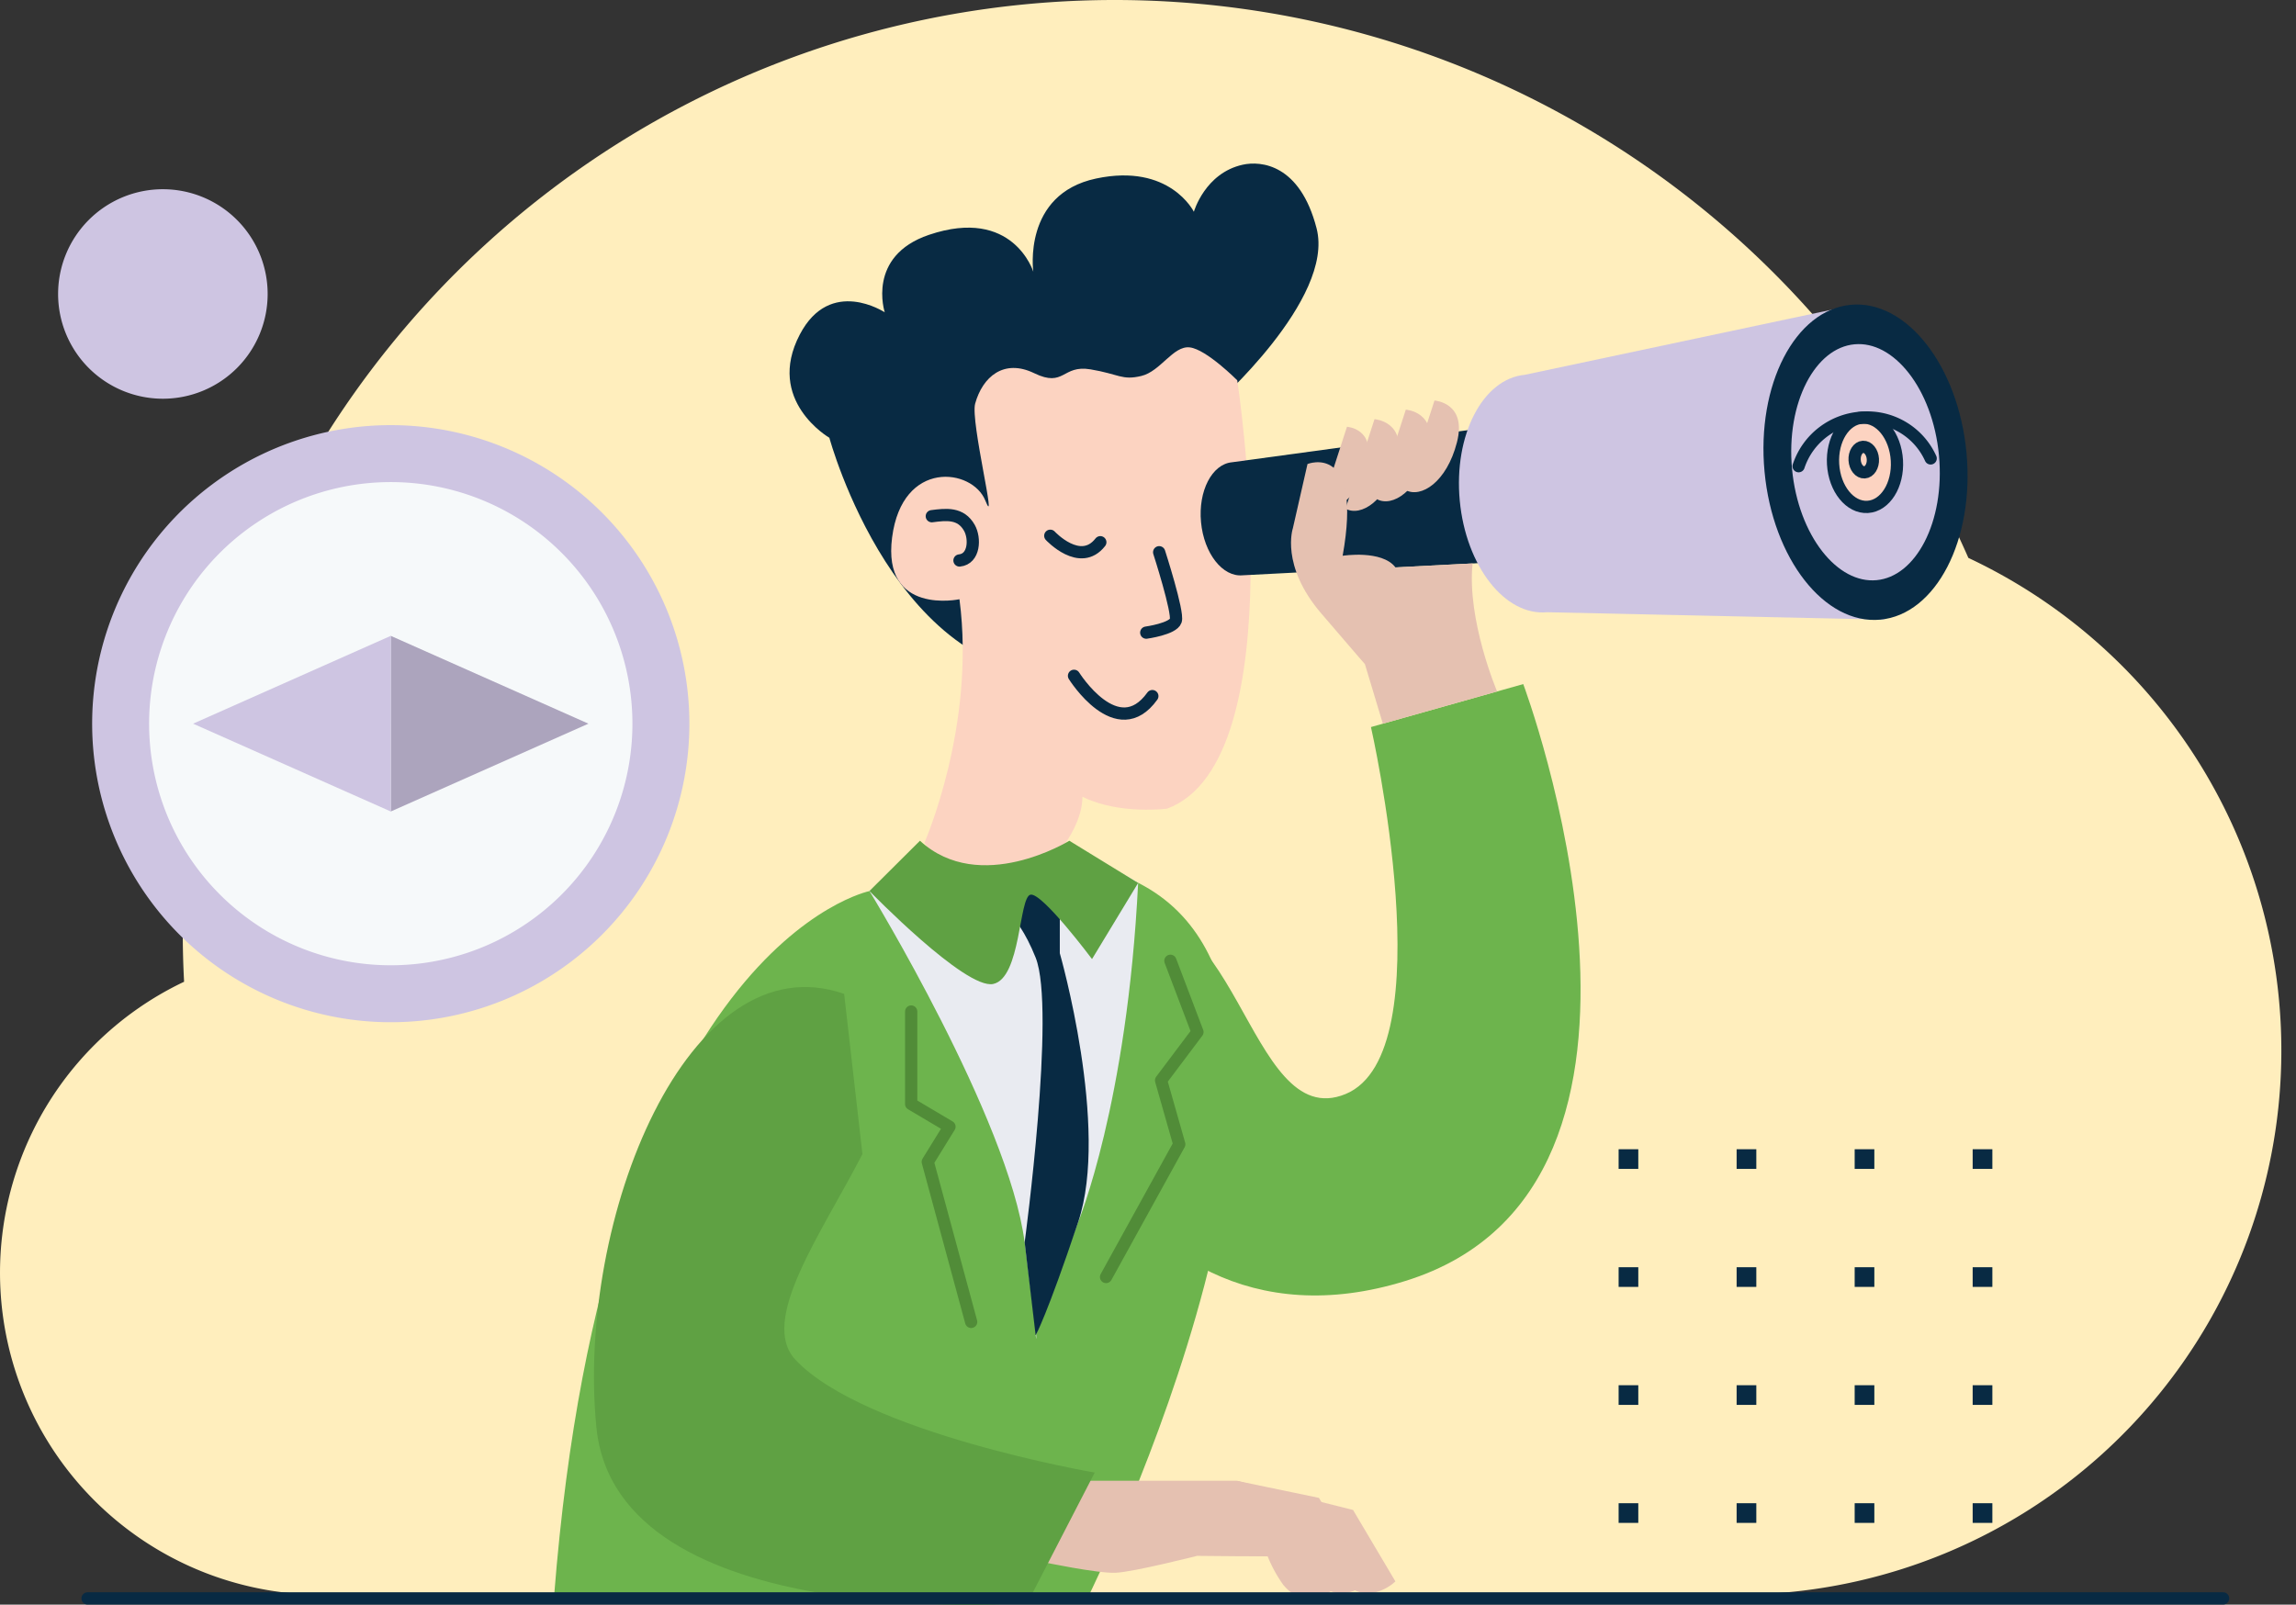
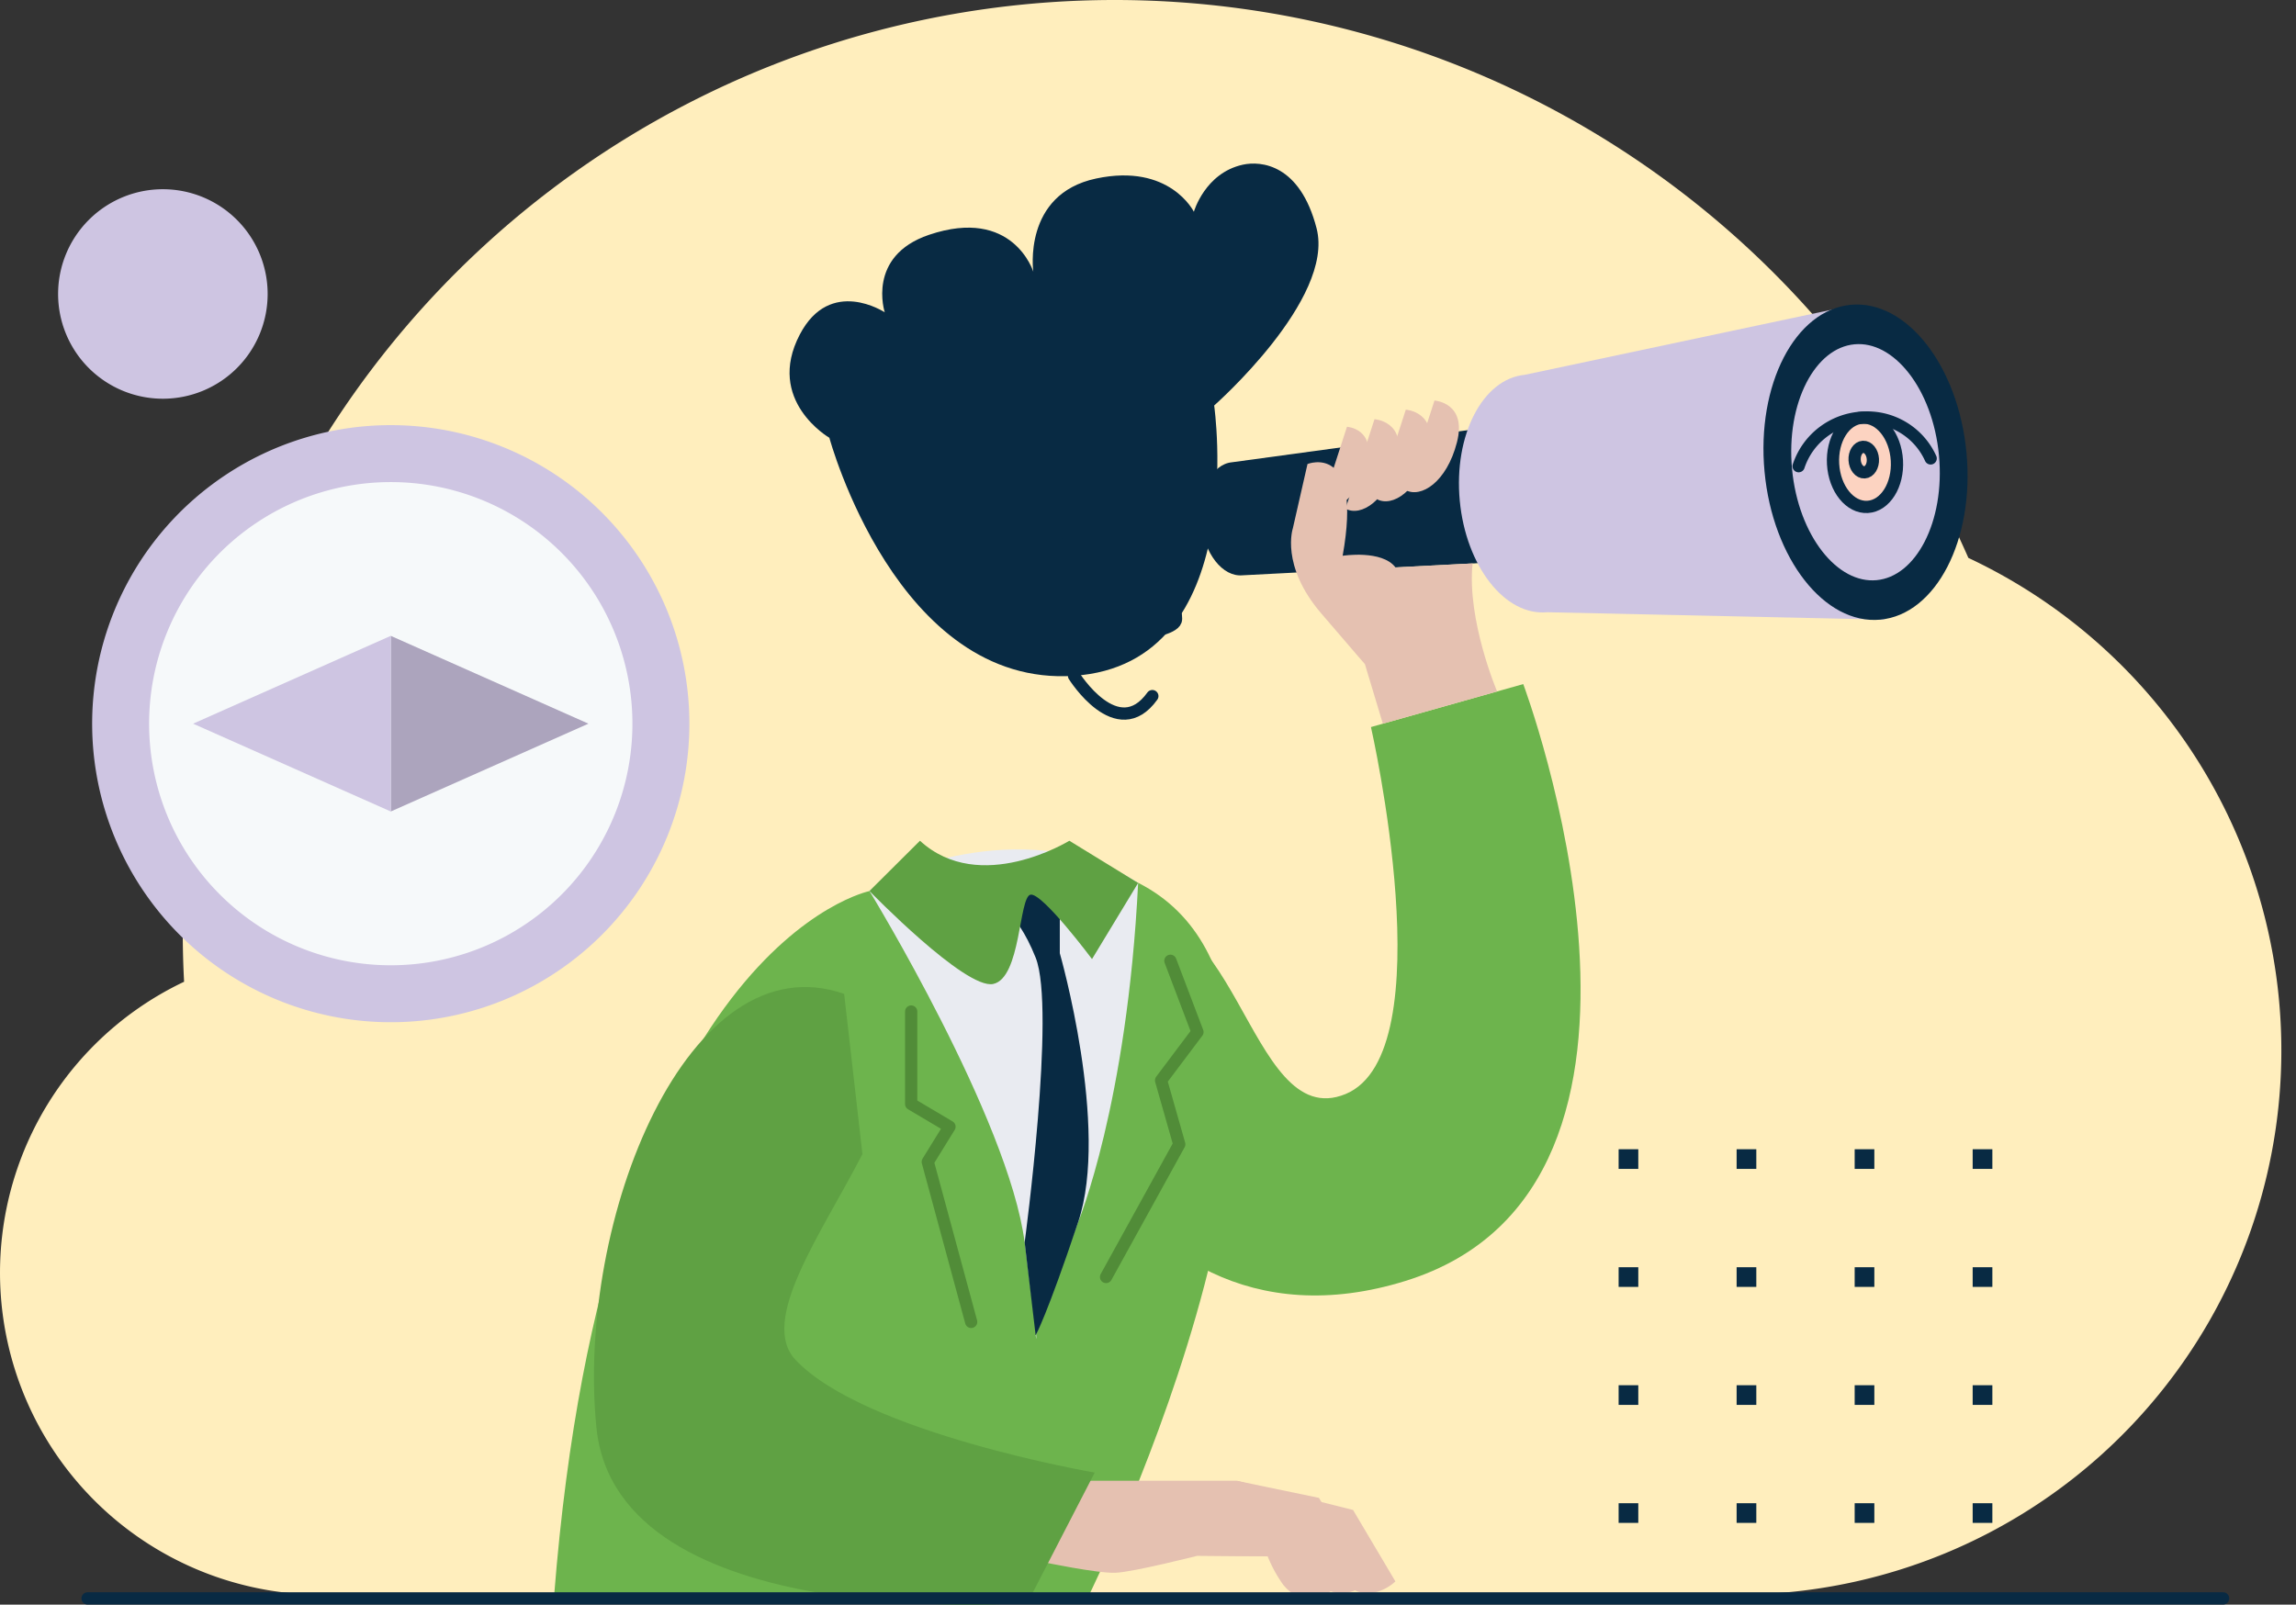
<svg xmlns="http://www.w3.org/2000/svg" viewBox="0 0 354.331 247.696">
  <rect x="0" y="0" width="354.331" height="247.696" fill="#333333" stroke="none" />
  <defs>
    <style>.cls-1{fill:#ffeebd;}.cls-14,.cls-2,.cls-8{fill:none;}.cls-3{fill:#082a43;}.cls-12,.cls-4{fill:#cec5e2;}.cls-5{fill:#6db44d;}.cls-6{fill:#e9ebf1;}.cls-13,.cls-7{fill:#fcd3c1;}.cls-12,.cls-13,.cls-8{stroke:#082a43;}.cls-12,.cls-13,.cls-14,.cls-8{stroke-linecap:round;stroke-linejoin:round;stroke-width:1.89px;}.cls-9{fill:#5fa143;}.cls-10,.cls-11{fill:#e5c1b1;}.cls-10{stroke:#e5c1b1;stroke-miterlimit:10;}.cls-14{stroke:#518c38;}.cls-15{fill:#f6f9fa;}.cls-16{fill:#aca4bd;}</style>
  </defs>
  <title>Phase 1–Explore</title>
  <g id="Layer_2" data-name="Layer 2">
    <g id="Layer_1-2" data-name="Layer 1">
      <path class="cls-1" d="M28.41,151.543q-.205-3.838-.208-7.732A143.826,143.826,0,0,1,303.768,86.116a83.996,83.996,0,0,1-30.572,159.875L49.703,246.165a49.708,49.708,0,0,1-21.293-94.621Z" />
      <path class="cls-2" d="M47.192,245.847C25.312,195.186,3.689,135.774,28.857,81.988c21.1-45.101,65.69-43.879,108.779-47.305,27.936-2.219,55.436-7.187,83.146-11.145,26.876-3.842,56.218-7.392,82.393,1.99C354.245,43.844,359.111,105.7,351.432,151.654c-5.601,33.537-20.976,62.514-32.016,94.437" />
      <rect class="cls-3" x="249.795" y="177.396" width="3.035" height="3.035" />
      <rect class="cls-3" x="268.005" y="177.396" width="3.039" height="3.035" />
      <rect class="cls-3" x="286.223" y="177.396" width="3.035" height="3.035" />
      <rect class="cls-3" x="304.433" y="177.396" width="3.039" height="3.035" />
      <rect class="cls-3" x="249.795" y="195.61" width="3.035" height="3.035" />
      <rect class="cls-3" x="268.005" y="195.61" width="3.039" height="3.035" />
      <rect class="cls-3" x="286.223" y="195.61" width="3.035" height="3.035" />
      <rect class="cls-3" x="304.433" y="195.61" width="3.039" height="3.035" />
      <rect class="cls-3" x="249.795" y="213.824" width="3.035" height="3.035" />
      <rect class="cls-3" x="268.005" y="213.824" width="3.039" height="3.035" />
      <rect class="cls-3" x="286.223" y="213.824" width="3.035" height="3.035" />
      <rect class="cls-3" x="304.433" y="213.824" width="3.039" height="3.035" />
      <rect class="cls-3" x="249.795" y="232.038" width="3.035" height="3.035" />
      <rect class="cls-3" x="268.005" y="232.038" width="3.039" height="3.035" />
      <rect class="cls-3" x="286.223" y="232.038" width="3.035" height="3.035" />
      <rect class="cls-3" x="304.433" y="232.038" width="3.039" height="3.035" />
      <path class="cls-4" d="M41.305,45.38A16.169,16.169,0,1,1,25.137,29.209,16.17,16.17,0,0,1,41.305,45.38Z" />
      <path class="cls-5" d="M170.446,142.283c20.479-8.762,21.838,32.922,37.205,26.593,15.367-6.326,3.923-56.648,3.923-56.648l23.501-6.633s29.064,77.438-18.166,92.125C169.68,212.41,150.9,150.644,170.446,142.283Z" />
      <path class="cls-5" d="M168.057,246.231s44.966-90.988,7.632-109.937c-17.893-9.081-33.832-2.638-41.466,1.242,0,0-40.79,8.136-48.699,108.695" />
      <path class="cls-6" d="M134.177,137.536s21.469,35.139,23.954,54.234c2.485,19.096,1.695,14.35,1.695,14.35l6.572-17.512s7.551-18.192,9.245-52.313C159.938,125.786,137.679,133.922,134.177,137.536Z" />
      <path class="cls-3" d="M187.377,62.593S206.008,46.186,203.184,35.25c-2.562-9.927-8.596-10.44-11.392-9.827-5.839,1.283-7.549,7.265-7.549,7.265s-3.701-7.549-15.094-5.129c-11.394,2.422-9.685,14.385-9.685,14.385s-3.113-10.085-16.091-5.697c-9.685,3.275-6.834,11.963-6.834,11.963s-8.404-5.555-13.104,3.417c-5.354,10.222,4.558,15.949,4.558,15.949S138.405,106.167,165.748,104.317C193.089,102.466,187.377,62.593,187.377,62.593Z" />
-       <path class="cls-7" d="M167.044,122.976c.031,3.559-2.596,7.117-2.596,7.117s-13.528,12.247-21.788,0c0,0,7.973-18.085,5.409-37.594,0,0-11.961,2.562-10.394-9.541,1.567-12.105,12.391-10.684,14.385-5.697,1.99,4.983-2.321-12.231-1.569-14.954,1.141-4.13,4.414-6.978,9.114-4.7,4.698,2.28,4.274-1.335,8.688-.594,4.414.738,4.842,1.734,7.831,1.023,2.991-.711,4.916-4.7,7.479-4.414,2.564.284,7.333,5.079,7.333,5.079s9.116,58.718-10.822,66.124c0,0-7.146.933-12.72-1.678Z" />
      <path class="cls-2" d="M167.044,122.976c.031,3.559-2.596,7.117-2.596,7.117s-13.528,12.247-21.788,0c0,0,7.973-18.085,5.409-37.594,0,0-11.961,2.562-10.394-9.541,1.567-12.105,12.391-10.684,14.385-5.697,1.99,4.983-2.321-12.231-1.569-14.954,1.141-4.13,4.414-6.978,9.114-4.7,4.698,2.28,4.274-1.335,8.688-.594,4.414.738,4.842,1.734,7.831,1.023,2.991-.711,4.916-4.7,7.479-4.414,2.564.284,7.333,5.079,7.333,5.079s9.116,58.718-10.822,66.124c0,0-13.104,1.708-17.658-5.979" />
      <path class="cls-8" d="M162.085,82.699s4.621,4.986,7.722.999" />
      <path class="cls-8" d="M178.889,85.243s2.991,9.277,2.562,10.558c-.426,1.283-4.556,1.852-4.556,1.852" />
      <path class="cls-8" d="M165.748,104.317s6.676,10.68,12.087,3.133" />
      <path class="cls-8" d="M143.801,79.681c2.221-.288,4.475-.556,5.801,1.796.912,1.614.786,4.811-1.529,5.038" />
      <path class="cls-3" d="M232.899,65.525l-42.773,5.83c-3.089.29-5.23,4.431-4.778,9.249.452,4.817,3.325,8.488,6.415,8.199L234.874,86.576Z" />
      <path class="cls-3" d="M153.159,139.119l10.396-4.407V147.14s7.717,26.893,2.843,41.468c-4.877,14.575-6.572,17.512-6.572,17.512l-1.695-14.35s4.859-36.042,1.695-43.953C156.661,139.909,153.159,139.119,153.159,139.119Z" />
      <path class="cls-9" d="M141.974,129.777l-7.796,7.759s14.8,15.253,19.095,14.35c4.294-.905,3.954-13.446,5.764-13.785,1.807-.34,9.489,9.943,9.489,9.943l7.119-11.75-10.619-6.517S151.237,138.288,141.974,129.777Z" />
      <path class="cls-4" d="M286.241,47.05l-50.931,10.807c-6.489.609-10.981,9.306-10.032,19.425.951,10.119,6.982,17.83,13.471,17.221L290.801,95.65Z" />
      <path class="cls-10" d="M204.421,233.513l-13.643-4.442h-29.778v11.549s8.409,1.765,11.136,1.653c2.725-.113,12.661-2.64,12.661-2.64l11.175.098Z" />
      <path class="cls-10" d="M190.778,229.071l17.708,4.442,6.218,10.49s-4.076,3.578-7.303-.598a60.221,60.221,0,0,1-3.493-5.62l-8.784-3.17" />
      <path class="cls-10" d="M190.778,229.071l12.45,2.585,7.41,12.347s-4.074,3.578-7.3-.598a60.215,60.215,0,0,1-3.493-5.62l-8.786-3.17" />
      <path class="cls-10" d="M191.343,232.843l9.205,2.616,5.099,9.345s-4.073,3.578-7.3-.6a20.463,20.463,0,0,1-2.376-4.473l-11.175-.098" />
      <path class="cls-11" d="M203.93,78.064l3.94-12.186s4.468.262,3.059,5.706C209.522,77.026,206.023,79.203,203.93,78.064Z" />
      <path class="cls-11" d="M207.651,78.523l4.468-13.815s5.06.297,3.463,6.469C213.989,77.345,210.022,79.817,207.651,78.523Z" />
      <path class="cls-11" d="M212.485,77.048l4.464-13.813s5.062.297,3.467,6.467C218.817,75.87,214.853,78.34,212.485,77.048Z" />
      <path class="cls-11" d="M216.91,75.643l4.466-13.815s5.062.299,3.463,6.467C223.246,74.464,219.276,76.936,216.91,75.643Z" />
      <path class="cls-3" d="M290.177,95.65c-8.607.807-16.604-9.417-17.863-22.838-1.259-13.419,4.697-24.952,13.303-25.761,8.607-.807,16.604,9.417,17.863,22.838C304.739,83.307,298.784,94.841,290.177,95.65Z" />
      <path class="cls-12" d="M289.693,90.495c-6.781.635-13.082-7.42-14.075-17.994C274.629,61.927,279.32,52.842,286.101,52.205c6.781-.635,13.082,7.42,14.071,17.992C301.167,80.77,296.474,89.858,289.693,90.495Z" />
      <path class="cls-11" d="M227.257,86.969c-.903,8.758,3.785,19.765,3.785,19.765l-17.634,4.973L210.638,102.51s-.421-.452-6.748-7.835-4.37-13.128-4.37-13.128l2.26-9.921s8.588-3.465,5.424,14.162c0,0,6.063-.953,8.154,1.796Z" />
      <path class="cls-13" d="M292.739,71.067c.225,3.803-1.798,7.017-4.519,7.178-2.719.161-5.105-2.793-5.328-6.596-.225-3.805,1.798-7.015,4.516-7.176C290.131,64.314,292.516,67.266,292.739,71.067Z" />
      <path class="cls-8" d="M277.572,71.96a10.956,10.956,0,0,1,9.836-7.488,10.734,10.734,0,0,1,10.541,6.288" />
      <path class="cls-8" d="M289.032,70.862c.065,1.087-.513,2.005-1.289,2.049-.783.046-1.462-.796-1.527-1.883s.515-2.005,1.292-2.051C288.288,68.931,288.968,69.774,289.032,70.862Z" />
      <polyline class="cls-14" points="180.622 148.307 184.796 159.304 179.184 166.768 181.99 176.63 170.692 197.118" />
      <polyline class="cls-14" points="149.875 204.047 143.179 179.342 146.528 173.918 140.619 170.416 140.619 156.14" />
      <path class="cls-9" d="M133.095,178.145c-6.381,12.383-16.018,25.706-10.325,31.762,10.619,11.298,46.175,17.4,46.175,17.4L158.563,247.418s-63.363,4.972-66.527-27.118c-3.164-32.088,14.189-75.269,38.237-66.884" />
      <line class="cls-8" x1="13.512" y1="246.732" x2="343.08" y2="246.732" />
      <path class="cls-4" d="M106.389,111.706a46.084,46.084,0,1,1-46.084-46.083A46.084,46.084,0,0,1,106.389,111.706Z" />
      <path class="cls-15" d="M97.598,111.706A37.293,37.293,0,1,1,60.306,74.414,37.294,37.294,0,0,1,97.598,111.706Z" />
      <polygon class="cls-16" points="90.81 111.706 60.305 98.149 60.306 125.262 90.81 111.706" />
      <polygon class="cls-4" points="60.306 125.262 60.305 98.149 29.799 111.707 60.306 125.262" />
    </g>
  </g>
</svg>